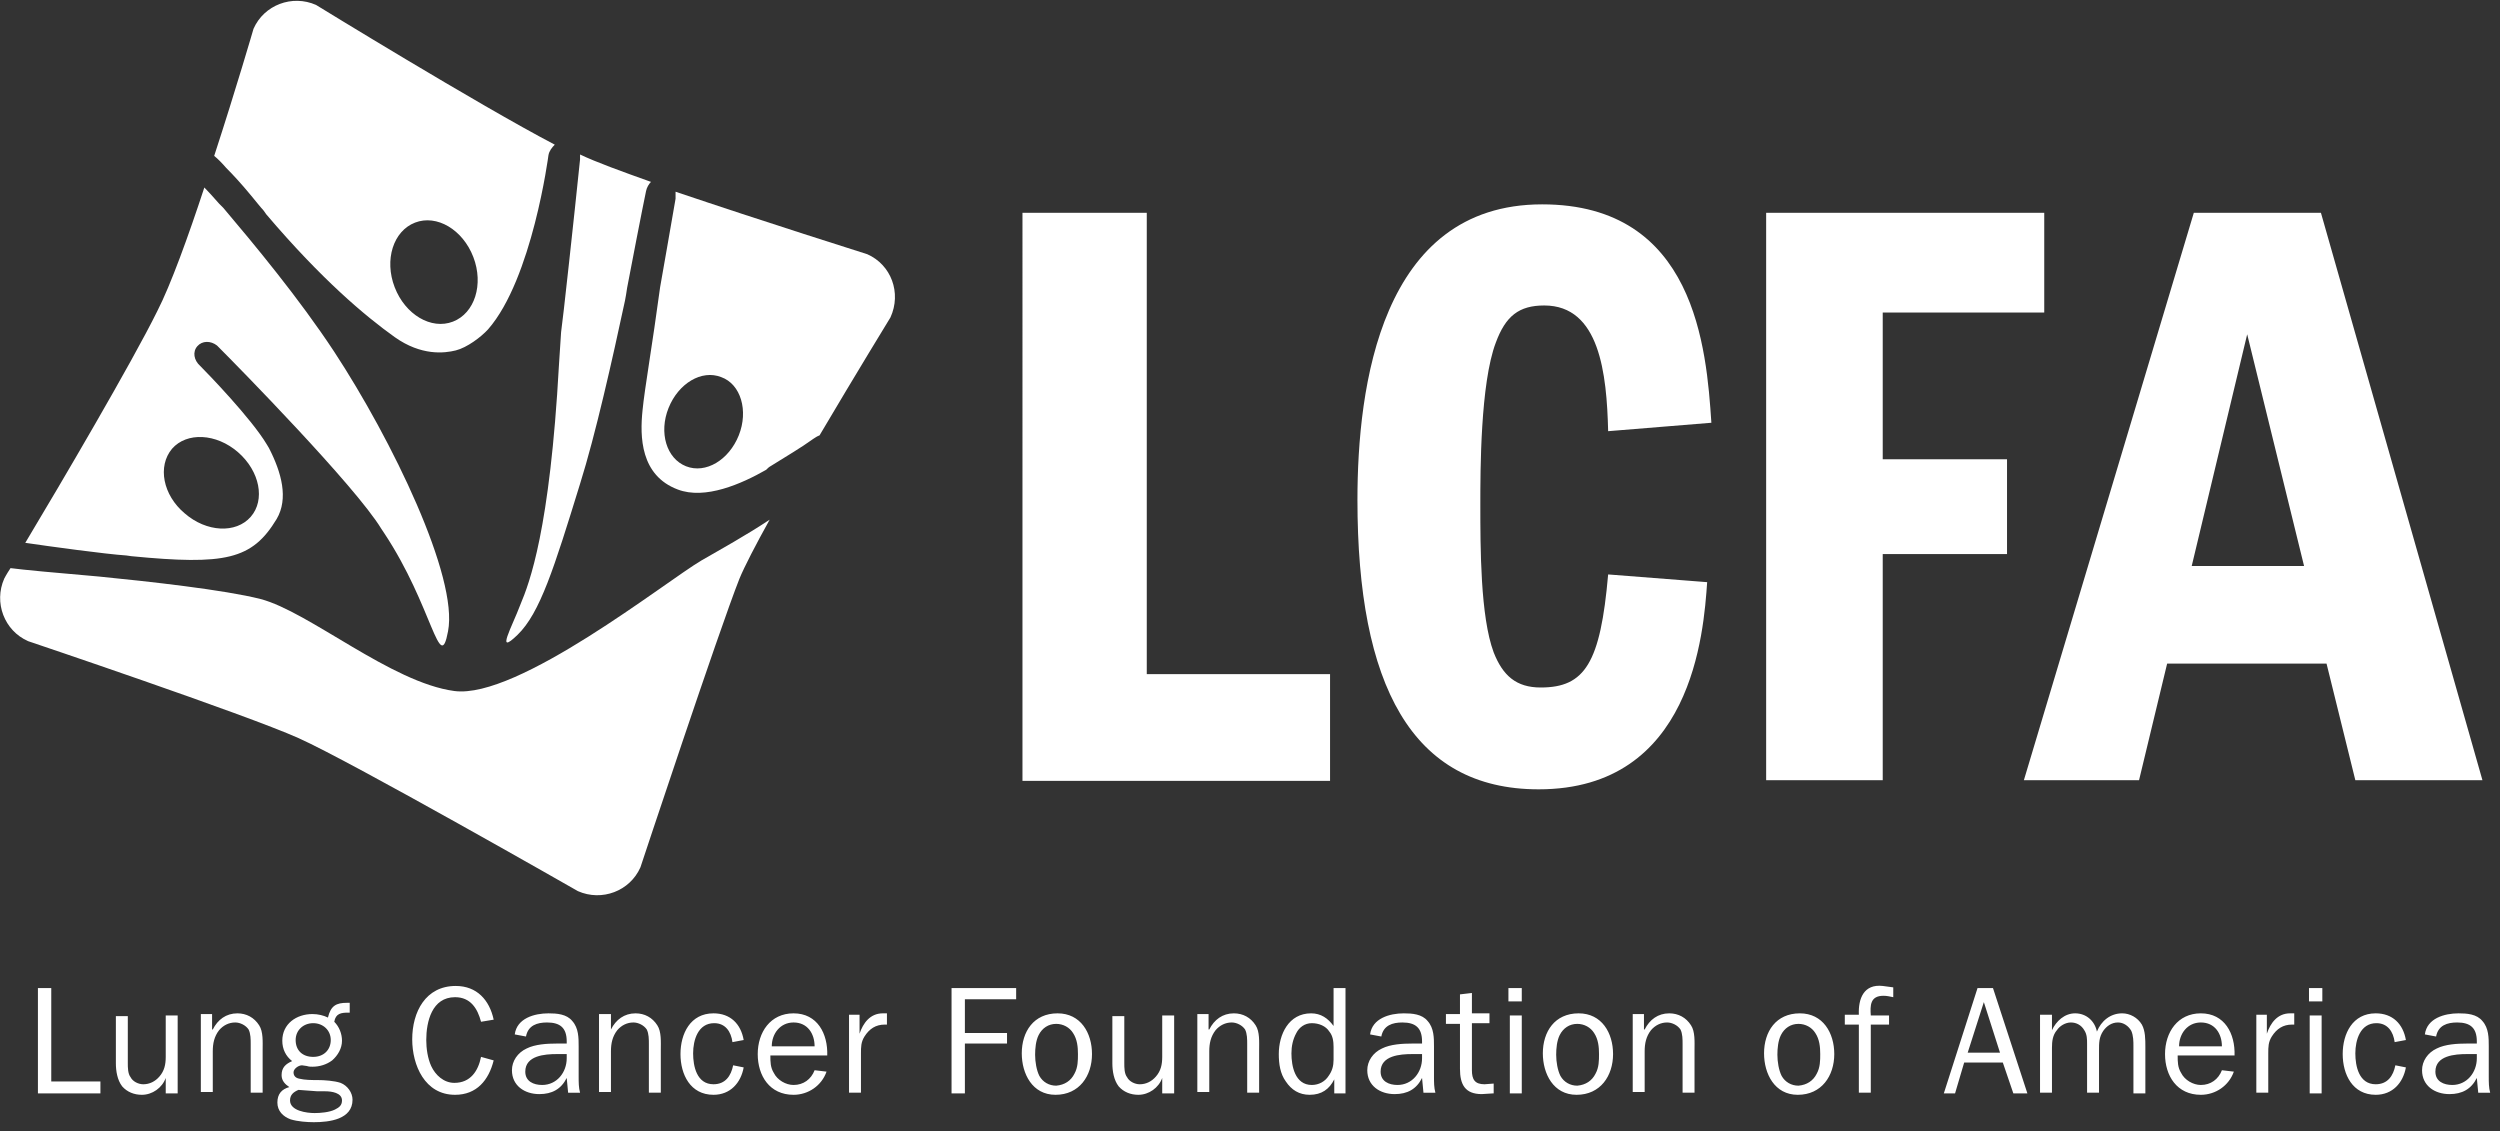
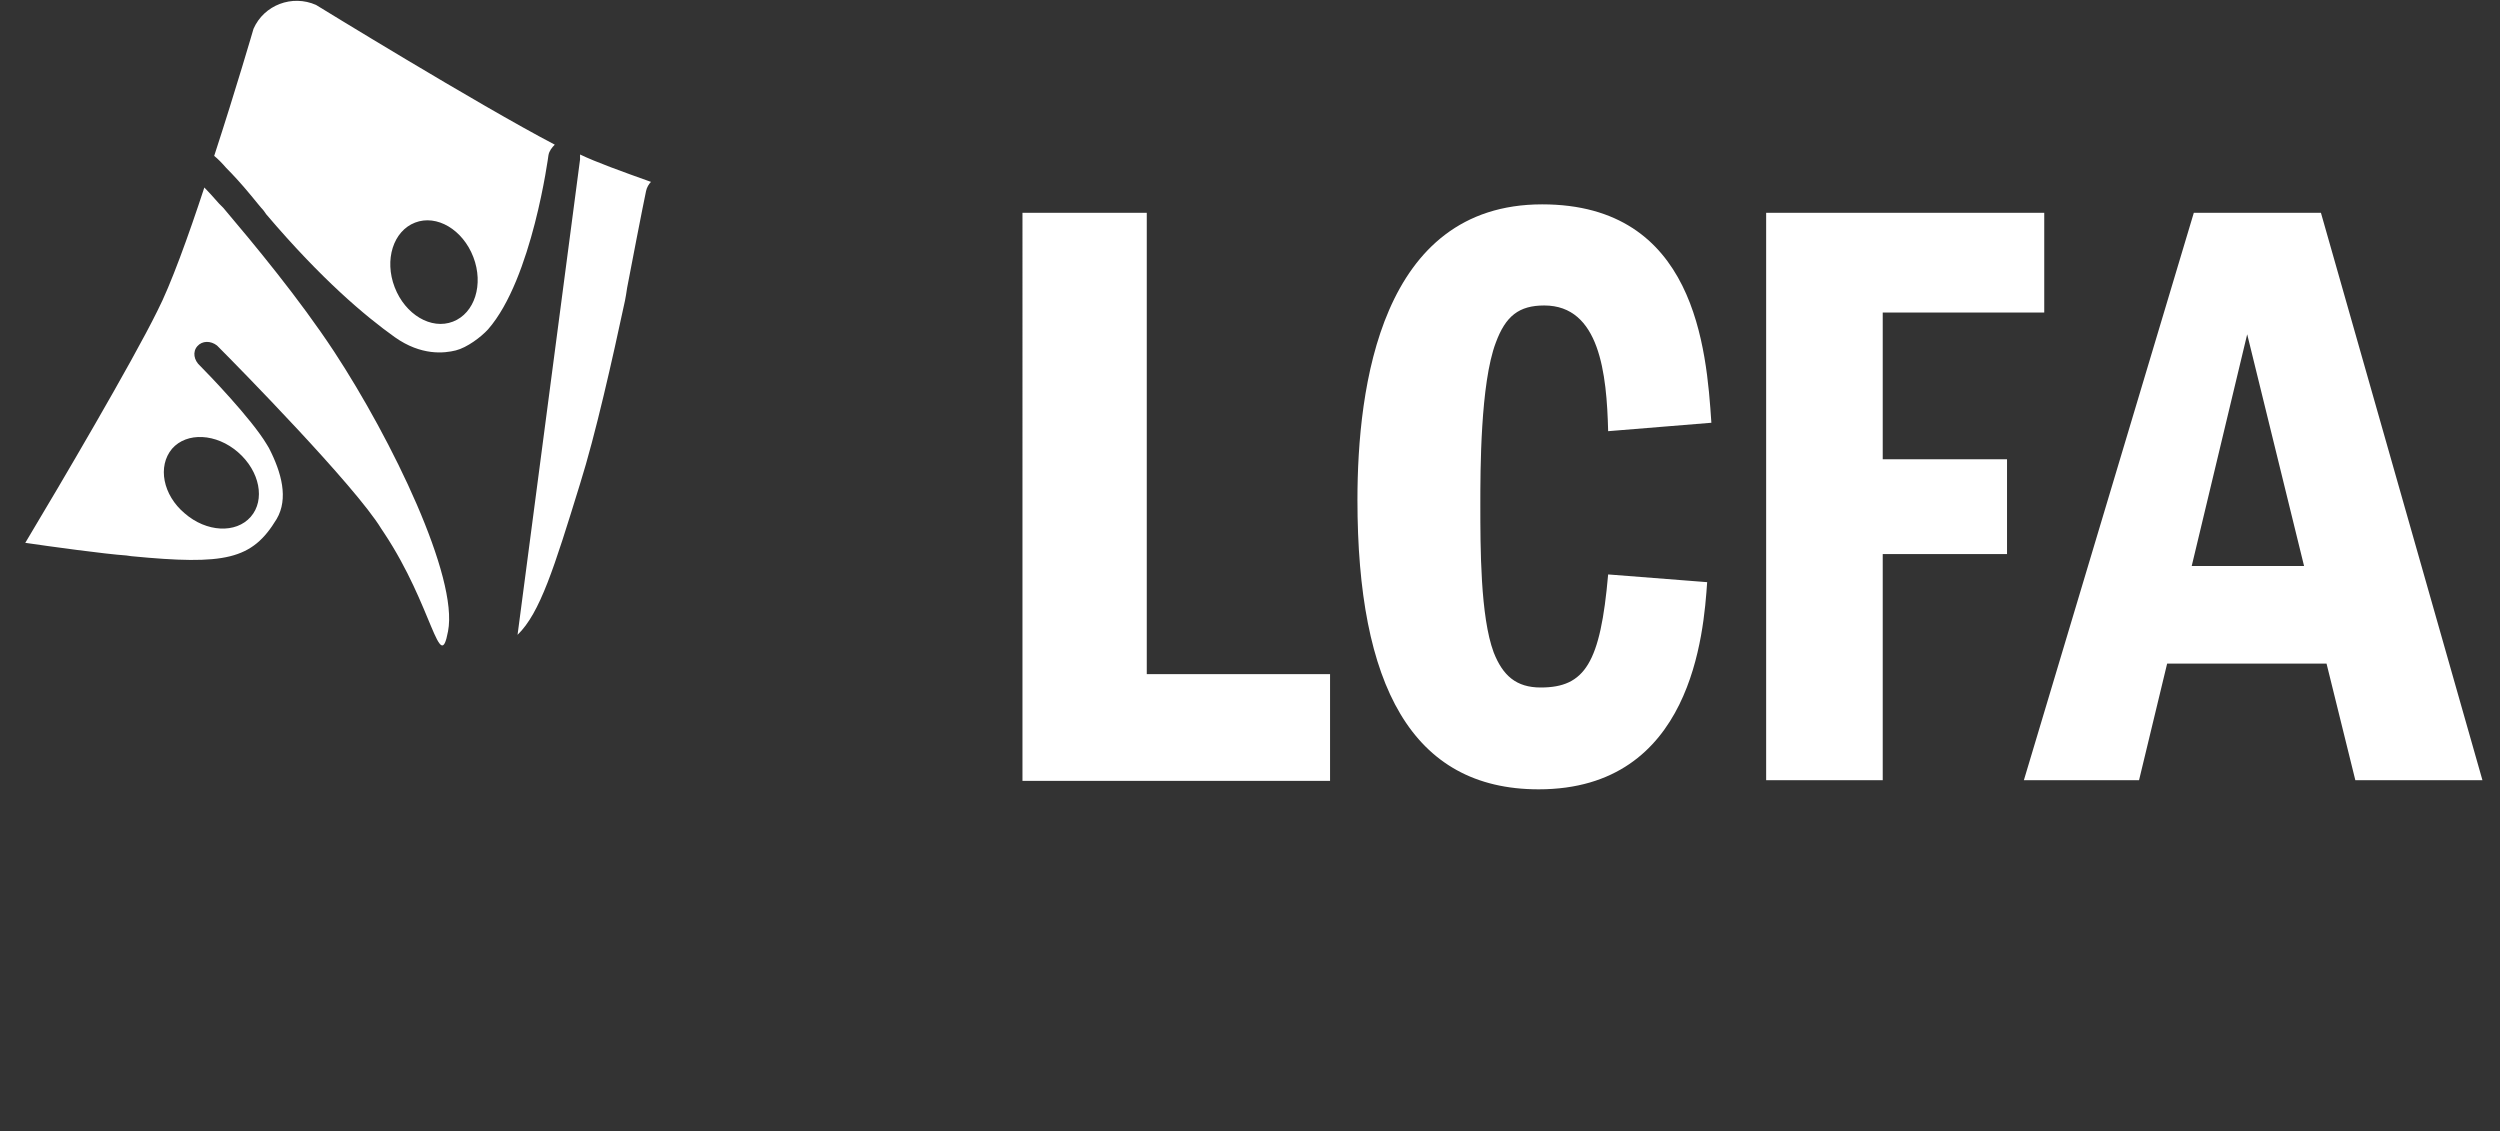
<svg xmlns="http://www.w3.org/2000/svg" x="0" y="0" viewBox="0 0 356 161.1" xml:space="preserve">
  <rect x="0" y="0" width="356" height="161.1" fill="#333333" stroke="none" />
  <style>.prefix__st0{fill:#fff}</style>
-   <path class="prefix__st0" d="M32.2 23.9c1 1 2.2 2.3 3.6 4 .3.4.6.7.9 1.1.2.2.3.4.5.6.3.3.5.6.7.9C45.8 39.8 52 45 56.2 48c3.8 2.7 7.1 2.3 8.7 1.9 1.6-.4 3.6-1.9 4.6-3 6.3-7.2 8.6-24.8 8.6-24.8.1-.6.5-1.1.9-1.5C68.1 14.9 45 .7 45 .7c-3.4-1.5-7.4 0-8.9 3.4 0 0-2.5 8.6-5.6 18.1.5.4 1.1 1 1.7 1.7zm26.9 7.8c3.1-1.2 6.8 1 8.3 4.9s.2 8-2.9 9.2c-3.1 1.2-6.8-1-8.3-4.9s-.2-8 2.9-9.2zM73.7 90.4c3.2-3.1 5.2-9.5 8.9-21.5 2.2-7 4.6-17.7 6.4-26.1.1-.5.2-1.1.3-1.8C91.5 29.5 92 27.2 92 27.2c.1-.5.4-1 .7-1.3-4.2-1.5-7.8-2.8-10.1-3.9v.7c-.8 7.8-2.5 23.4-2.7 24.6-.1 1.4-.2 2.9-.3 4.6-1.3 23.6-4.2 31.1-5.5 34.2-1.2 3.2-3.6 7.4-.4 4.3zM18 79.1c.2 0 .5.1.7.1 13.4 1.3 17.2.5 20.7-5.3 1.7-2.9.7-6.6-1.1-10.1-.1-.2-.2-.3-.3-.5-2.2-3.7-8.5-10.2-9.5-11.2-.9-.8-1.1-2-.4-2.8s1.9-.8 2.8-.1l.3.3c2.5 2.5 19.4 19.7 23.1 25.8.1.2.3.4.4.6 6.9 10.4 7.9 20.4 9.1 14 1.5-7.7-8-27.3-16.2-39.8-5-7.6-11.4-15.3-15.8-20.5l-.6-.6c-.8-.9-1.5-1.7-2.1-2.3-2.3 7-4.8 13.9-6.7 17.6-3.6 7.3-13.7 24.5-18.8 33C7 77.8 15 78.9 18 79.1zm6.5-15.2c2.1-2.4 6.3-2.2 9.4.5 3.1 2.7 3.9 6.8 1.8 9.2-2.1 2.4-6.3 2.2-9.4-.5-3.1-2.6-3.9-6.7-1.8-9.2z" />
-   <path class="prefix__st0" d="M99.9 79.8c-5.1 3-26.2 19.8-35.2 18.6-9-1.2-20.7-11.3-27.6-13.1-5.1-1.3-15.9-2.5-23-3.2-5.9-.5-11.2-1-12.6-1.2-.6.9-.9 1.5-.9 1.5-1.5 3.4 0 7.4 3.4 8.9 0 0 30.9 10.4 38.5 13.8 7.6 3.4 39.8 21.8 39.8 21.8 3.4 1.5 7.4 0 8.9-3.4 0 0 11.2-33.8 14.1-41.1.7-1.7 2.3-4.8 4.3-8.4-3.3 2.2-7.1 4.3-9.7 5.8zM123.5 36.2s-14.9-4.7-27.3-8.9v1C95.4 33 94.5 38 94 40.9c-1.1 8.2-2.2 14.4-2.5 17.5-.4 3.8-.3 9.3 5 11.3 3.9 1.5 9.1-.8 12.6-2.8.2-.2.4-.4.6-.5 2.4-1.5 4.3-2.6 6.1-3.9.3-.2.6-.4.9-.5 5.2-8.8 10.1-16.8 10.1-16.8 1.6-3.5.1-7.5-3.3-9zM105.2 62c-1.4 3.5-4.7 5.5-7.5 4.4-2.8-1.1-3.9-4.8-2.5-8.3s4.7-5.5 7.5-4.4c2.8 1 3.9 4.8 2.5 8.3z" />
+   <path class="prefix__st0" d="M32.2 23.9c1 1 2.2 2.3 3.6 4 .3.4.6.7.9 1.1.2.2.3.4.5.6.3.3.5.6.7.9C45.8 39.8 52 45 56.2 48c3.8 2.7 7.1 2.3 8.7 1.9 1.6-.4 3.6-1.9 4.6-3 6.3-7.2 8.6-24.8 8.6-24.8.1-.6.5-1.1.9-1.5C68.1 14.9 45 .7 45 .7c-3.4-1.5-7.4 0-8.9 3.4 0 0-2.5 8.6-5.6 18.1.5.4 1.1 1 1.7 1.7zm26.9 7.8c3.1-1.2 6.8 1 8.3 4.9s.2 8-2.9 9.2c-3.1 1.2-6.8-1-8.3-4.9s-.2-8 2.9-9.2zM73.7 90.4c3.2-3.1 5.2-9.5 8.9-21.5 2.2-7 4.6-17.7 6.4-26.1.1-.5.2-1.1.3-1.8C91.5 29.5 92 27.2 92 27.2c.1-.5.4-1 .7-1.3-4.2-1.5-7.8-2.8-10.1-3.9v.7zM18 79.1c.2 0 .5.1.7.1 13.4 1.3 17.2.5 20.7-5.3 1.7-2.9.7-6.6-1.1-10.1-.1-.2-.2-.3-.3-.5-2.2-3.7-8.5-10.2-9.5-11.2-.9-.8-1.1-2-.4-2.8s1.9-.8 2.8-.1l.3.3c2.5 2.5 19.4 19.7 23.1 25.8.1.2.3.4.4.6 6.9 10.4 7.9 20.4 9.1 14 1.5-7.7-8-27.3-16.2-39.8-5-7.6-11.4-15.3-15.8-20.5l-.6-.6c-.8-.9-1.5-1.7-2.1-2.3-2.3 7-4.8 13.9-6.7 17.6-3.6 7.3-13.7 24.5-18.8 33C7 77.8 15 78.9 18 79.1zm6.5-15.2c2.1-2.4 6.3-2.2 9.4.5 3.1 2.7 3.9 6.8 1.8 9.2-2.1 2.4-6.3 2.2-9.4-.5-3.1-2.6-3.9-6.7-1.8-9.2z" />
  <g>
    <path class="prefix__st0" d="M163.3 30.3V96h26.1v15.2h-43.8V30.3h17.7zM229 61.4c-.2-8.2-1.2-17.9-9.1-17.9-3.6 0-5.5 1.5-6.9 5.3-2.2 5.8-2.2 18.3-2.2 23 0 6.2 0 16 1.9 21.1 1.3 3.3 3.2 5 6.7 5 6.3 0 8.5-3.5 9.6-16.1l14.1 1.1c-.5 7.2-2.1 29.5-24 29.5-18.1 0-25.8-14.9-25.8-41.2 0-16.1 3.3-42.1 26.3-42.1 21.8 0 23.4 20.5 24.1 31.1L229 61.4zM268.1 65.4h17.7v13.5h-17.7v32.2h-16.6V30.3h39.6v14.2h-23v20.9zM330.5 30.3l23 80.8h-18.1l-4.1-16.6h-22.7l-4 16.6h-16.4l24.2-80.8h18.1zm-2.4 50.3l-8.1-33-7.9 33h16z" />
  </g>
  <g>
-     <path class="prefix__st0" d="M14.3 155.7H5.4v-15h1.9V154h7v1.7zM23.6 155.7v-2.2c-.5 1.4-1.9 2.4-3.4 2.4-1.1 0-2.1-.4-2.8-1.2-.7-.9-.9-2.2-.9-3.3v-6.7h1.7v6.7c0 .6 0 1.5.4 2 .3.6 1.1 1 1.8 1 .9 0 1.7-.4 2.3-1.1.7-.8.9-1.7.9-2.8v-5.9h1.7v11.1h-1.7zM30.3 146.6c.7-1.4 1.9-2.3 3.5-2.3 1.3 0 2.4.6 3.1 1.7.6.9.5 2.4.5 3.5v6.1h-1.7v-6.9c0-.7 0-1.5-.3-2.1-.4-.6-1.2-1-1.9-1-.9 0-1.7.4-2.3 1.1-.7.9-.9 1.9-.9 3v5.8h-1.7v-11.1h1.6v2.2zM49.4 142.8h.4v1.4h-.2c-1 0-1.8.1-2 1.3.7.7 1.1 1.7 1.1 2.7 0 1.1-.6 2.1-1.4 2.8-.8.6-1.8.9-2.8.9-.3 0-.5 0-.8-.1-.2 0-.5-.1-.7-.1-.5 0-1.2.5-1.2 1s.3.8.8.9c.8.2 1.8.2 2.6.2 1 0 2.4.1 3.3.4 1 .4 1.7 1.4 1.7 2.4 0 2.8-3.3 3.2-5.5 3.2-1 0-2.3-.1-3.3-.4-1.1-.4-1.9-1.2-1.9-2.4s.6-1.9 1.7-2.2c-.6-.4-1.1-.9-1.1-1.7 0-1.1.6-1.6 1.5-2-.9-.7-1.4-1.7-1.4-2.9 0-2.4 2-3.8 4.3-3.8.8 0 1.6.2 2.2.5.4-1.7 1.2-2.1 2.7-2.1zm-4.2 12.6l-2.7-.2c-.7.3-1.2.7-1.2 1.5 0 1.5 2.4 1.8 3.5 1.8.8 0 2.1-.1 2.9-.5.6-.3 1-.6 1-1.3 0-1.1-1.5-1.3-2.4-1.3h-1.1zm1.9-7.3c0-1.4-1.1-2.4-2.5-2.4s-2.5 1-2.5 2.4c0 1.5 1 2.4 2.5 2.4s2.5-1 2.5-2.4zM70.3 151c-.7 2.8-2.4 4.9-5.5 4.9-4.3 0-6.1-4.2-6.1-7.9 0-3.9 1.9-7.6 6.2-7.6 3 0 4.8 2 5.4 4.8l-1.8.3c-.5-1.9-1.5-3.5-3.7-3.5-3.3 0-4.1 3.5-4.1 6.1 0 1.2.2 2.6.7 3.7.6 1.3 1.8 2.4 3.3 2.4 2.3 0 3.4-1.7 3.8-3.7l1.8.5zM80.7 148.8v-.5c0-1.9-.9-2.7-2.8-2.7-1.4 0-2.7.4-3 2l-1.6-.3c.3-2.3 2.8-3 4.8-3 1.2 0 2.6.1 3.4 1.1.9 1 .9 2.4.9 3.6v4.3c0 .8 0 1.6.2 2.3h-1.7l-.2-2.1c-.8 1.6-2.1 2.3-3.9 2.3-2.1 0-3.9-1.2-3.9-3.4 0-1.3.8-2.5 2.1-3.1 1.2-.6 2.9-.7 4.3-.7h1.4zm0 1.3h-1.4c-1.7 0-4.5.2-4.5 2.5 0 1.4 1.2 1.9 2.4 1.9 2.1 0 3.5-1.8 3.5-3.8v-.6zM87 146.6c.7-1.4 1.9-2.3 3.5-2.3 1.3 0 2.4.6 3.1 1.7.6.9.5 2.4.5 3.5v6.1h-1.7v-6.9c0-.7 0-1.5-.3-2.1-.4-.6-1.2-1-1.9-1-.9 0-1.7.4-2.3 1.1-.7.9-.9 1.9-.9 3v5.8h-1.7v-11.1H87v2.2zM105.9 152c-.4 2.2-1.9 3.9-4.3 3.9-3.3 0-4.7-2.9-4.7-5.8s1.4-5.8 4.7-5.8c2.4 0 3.9 1.5 4.3 3.8l-1.6.3c-.2-1.5-1-2.7-2.6-2.7-2.3 0-3 2.4-3 4.3 0 1.8.5 4.4 2.9 4.4 1.7 0 2.5-1.2 2.8-2.7l1.5.3zM117.7 152.6c-.7 2-2.6 3.3-4.7 3.3-3.4 0-5.1-2.7-5.1-5.8 0-3.1 1.8-5.8 5.1-5.8 3.4 0 4.9 2.9 4.8 6h-8.1c0 .9 0 1.7.5 2.5.5 1 1.7 1.7 2.8 1.7 1.4 0 2.5-.8 3-2.1l1.7.2zM116 149c0-1.8-1-3.4-3-3.4-1.9 0-3.1 1.6-3.1 3.4h6.1zM122.4 144.6v2.6c.5-1.5 1.5-2.9 3.3-2.9h.6v1.6h-.3c-1.3 0-2.2.6-2.9 1.7-.5.8-.5 1.5-.5 2.4v5.6h-1.7v-11.1h1.5zM135.5 155.7v-15h9.2v1.6h-7.3v4.8h6v1.5h-6v7.1h-1.9zM145.5 150c0-3.1 1.7-5.7 5.1-5.7 3.3 0 4.9 2.8 4.9 5.8 0 3.1-1.8 5.8-5.2 5.8-3.3 0-4.8-3-4.8-5.9zm7.5 2.9c.5-.9.5-1.9.5-2.8 0-1-.1-2.1-.7-3-.5-.8-1.4-1.3-2.4-1.3-1.1 0-2 .6-2.5 1.6-.4.8-.5 1.9-.5 2.8 0 1 .2 2.2.6 3 .5.9 1.4 1.4 2.4 1.4 1.2-.1 2.1-.7 2.6-1.7zM165.5 155.7v-2.2c-.5 1.4-1.9 2.4-3.4 2.4-1.1 0-2.1-.4-2.8-1.2-.7-.9-.9-2.2-.9-3.3v-6.7h1.7v6.7c0 .6 0 1.5.4 2 .3.6 1.1 1 1.8 1 .9 0 1.7-.4 2.3-1.1.7-.8.9-1.7.9-2.8v-5.9h1.7v11.1h-1.7zM172.2 146.6c.7-1.4 1.9-2.3 3.5-2.3 1.3 0 2.4.6 3.1 1.7.6.9.5 2.4.5 3.5v6.1h-1.7v-6.9c0-.7 0-1.5-.3-2.1-.4-.6-1.2-1-1.9-1-.9 0-1.7.4-2.3 1.1-.7.9-.9 1.9-.9 3v5.8h-1.7v-11.1h1.6v2.2zM189.9 140.7h1.7v15H190v-2c-.7 1.4-1.8 2.2-3.5 2.2-1.5 0-2.6-.7-3.4-1.9-.8-1.1-1-2.5-1-3.9 0-2.8 1.4-5.8 4.6-5.8 1.4 0 2.4.7 3.2 1.8v-5.4zm0 8.4c0-.8-.1-1.6-.6-2.2-.5-.8-1.5-1.2-2.5-1.2s-1.8.6-2.2 1.4c-.5.9-.7 1.9-.7 2.9 0 1.8.5 4.5 2.9 4.5 1 0 1.9-.5 2.4-1.3.5-.7.7-1.4.7-2.3v-1.8zM202.5 148.8v-.5c0-1.9-.9-2.7-2.8-2.7-1.4 0-2.7.4-3 2l-1.6-.3c.3-2.3 2.8-3 4.8-3 1.2 0 2.6.1 3.4 1.1.9 1 .9 2.4.9 3.6v4.3c0 .8 0 1.6.2 2.3h-1.7l-.2-2.1c-.8 1.6-2.1 2.3-3.9 2.3-2.1 0-3.9-1.2-3.9-3.4 0-1.3.8-2.5 2.1-3.1 1.2-.6 2.9-.7 4.3-.7h1.4zm0 1.3h-1.4c-1.7 0-4.5.2-4.5 2.5 0 1.4 1.2 1.9 2.4 1.9 2.1 0 3.5-1.8 3.5-3.8v-.6zM212.6 155.7l-1.6.1c-2.4 0-3.1-1.4-3.1-3.6v-6.4h-2v-1.4h2v-2.8l1.7-.2v2.9h2.5v1.4h-2.5v6.7c0 1.3.4 2 1.8 2l1.3-.1v1.4zM216.7 142.6h-1.9v-1.9h1.9v1.9zm0 13.1H215v-11.1h1.7v11.1zM219.7 150c0-3.1 1.7-5.7 5.1-5.7 3.3 0 4.9 2.8 4.9 5.8 0 3.1-1.8 5.8-5.2 5.8-3.3 0-4.8-3-4.8-5.9zm7.5 2.9c.5-.9.5-1.9.5-2.8 0-1-.1-2.1-.7-3-.5-.8-1.4-1.3-2.4-1.3-1.1 0-2 .6-2.5 1.6-.4.8-.5 1.9-.5 2.8 0 1 .2 2.2.6 3 .5.9 1.4 1.4 2.4 1.4 1.2-.1 2.1-.7 2.6-1.7zM234.2 146.6c.7-1.4 1.9-2.3 3.5-2.3 1.3 0 2.4.6 3.1 1.7.6.9.5 2.4.5 3.5v6.1h-1.7v-6.9c0-.7 0-1.5-.3-2.1-.4-.6-1.2-1-1.9-1-.9 0-1.7.4-2.3 1.1-.7.9-.9 1.9-.9 3v5.8h-1.7v-11.1h1.6v2.2zM251.2 150c0-3.1 1.7-5.7 5.1-5.7 3.3 0 4.9 2.8 4.9 5.8 0 3.1-1.8 5.8-5.2 5.8-3.3 0-4.8-3-4.8-5.9zm7.5 2.9c.5-.9.5-1.9.5-2.8 0-1-.1-2.1-.7-3-.5-.8-1.4-1.3-2.4-1.3-1.1 0-2 .6-2.5 1.6-.4.8-.5 1.9-.5 2.8 0 1 .2 2.2.6 3 .5.9 1.4 1.4 2.4 1.4 1.2-.1 2.1-.7 2.6-1.7zM269 145.9h-2.6v9.7h-1.7v-9.7h-2v-1.4h2c-.1-2.3.7-4.4 3.4-4.1l1.5.2v1.4c-.5-.1-.9-.2-1.4-.2-1.9 0-1.9 1.4-1.8 2.8h2.6v1.3zM286.7 155.7l-1.5-4.4h-5.5l-1.3 4.4h-1.6l4.8-15h2.2l4.9 15h-2zm-4.2-13l-2.3 7.2h4.6l-2.3-7.2zM292.2 144.6v2.1c.6-1.3 1.8-2.4 3.3-2.4 1.6 0 2.8 1.1 3.1 2.6.6-1.5 1.9-2.6 3.6-2.6 1.1 0 2.2.6 2.8 1.6.5.9.5 2.1.5 3.2v6.6h-1.7V149c0-.7 0-1.5-.3-2.2-.4-.7-1.1-1.2-1.9-1.2-.9 0-1.6.5-2.1 1.2-.6.9-.6 1.7-.6 2.8v6h-1.7v-7c0-.6 0-1.3-.4-1.9-.4-.7-1.1-1.1-1.9-1.1-.8 0-1.6.5-2 1.1-.6.7-.7 1.6-.7 2.5v6.4h-1.7v-11.1h1.7zM318.1 152.6c-.7 2-2.6 3.3-4.7 3.3-3.4 0-5.1-2.7-5.1-5.8 0-3.1 1.8-5.8 5.1-5.8 3.4 0 4.9 2.9 4.8 6h-8.1c0 .9 0 1.7.5 2.5.5 1 1.7 1.7 2.8 1.7 1.4 0 2.5-.8 3-2.1l1.7.2zm-1.7-3.6c0-1.8-1-3.4-3-3.4-1.9 0-3.1 1.6-3.1 3.4h6.1zM322.8 144.6v2.6c.5-1.5 1.5-2.9 3.3-2.9h.6v1.6h-.3c-1.3 0-2.2.6-2.9 1.7-.5.8-.5 1.5-.5 2.4v5.6h-1.7v-11.1h1.5zM330.7 142.6h-1.9v-1.9h1.9v1.9zm-.1 13.1h-1.7v-11.1h1.7v11.1zM342.6 152c-.4 2.2-1.9 3.9-4.3 3.9-3.3 0-4.7-2.9-4.7-5.8s1.4-5.8 4.7-5.8c2.4 0 3.9 1.5 4.3 3.8l-1.6.3c-.2-1.5-1-2.7-2.6-2.7-2.3 0-3 2.4-3 4.3 0 1.8.5 4.4 2.9 4.4 1.7 0 2.5-1.2 2.8-2.7l1.5.3zM352.7 148.8v-.5c0-1.9-.9-2.7-2.8-2.7-1.4 0-2.7.4-3 2l-1.6-.3c.3-2.3 2.8-3 4.8-3 1.2 0 2.6.1 3.4 1.1.9 1 .9 2.4.9 3.6v4.3c0 .8 0 1.6.2 2.3h-1.7l-.2-2.1c-.8 1.6-2.1 2.3-3.9 2.3-2.1 0-3.9-1.2-3.9-3.4 0-1.3.8-2.5 2.1-3.1 1.2-.6 2.9-.7 4.3-.7h1.4zm0 1.3h-1.4c-1.7 0-4.5.2-4.5 2.5 0 1.4 1.2 1.9 2.4 1.9 2.1 0 3.5-1.8 3.5-3.8v-.6z" />
-   </g>
+     </g>
</svg>